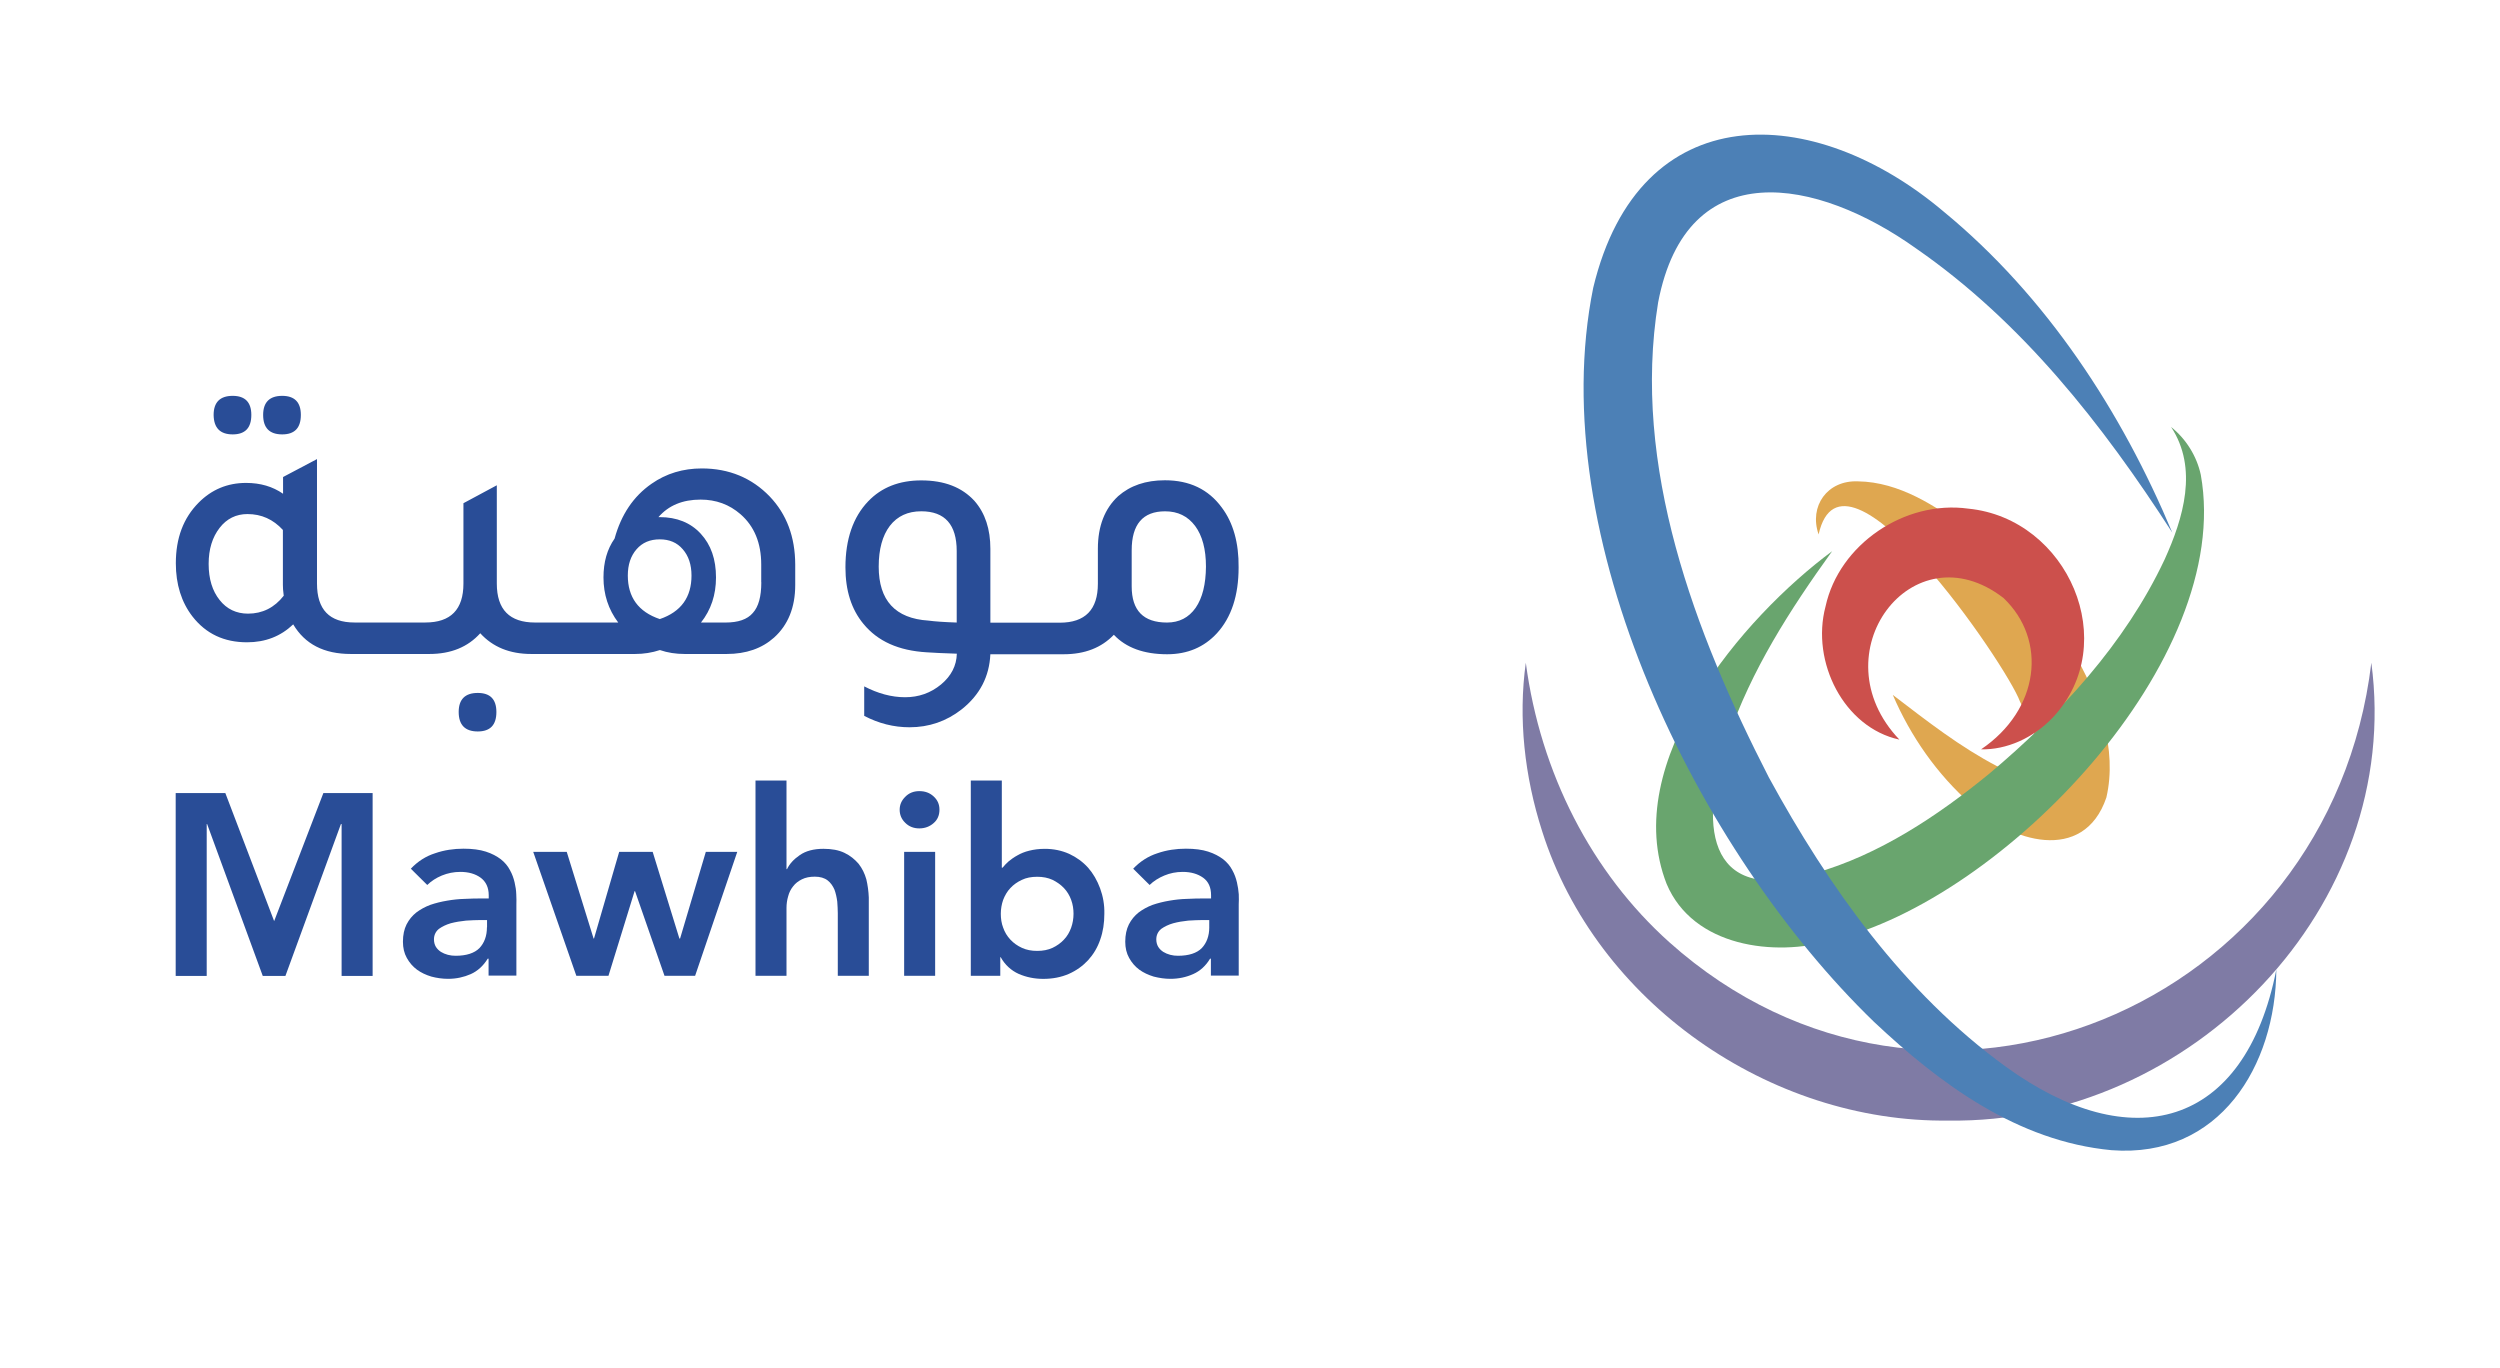
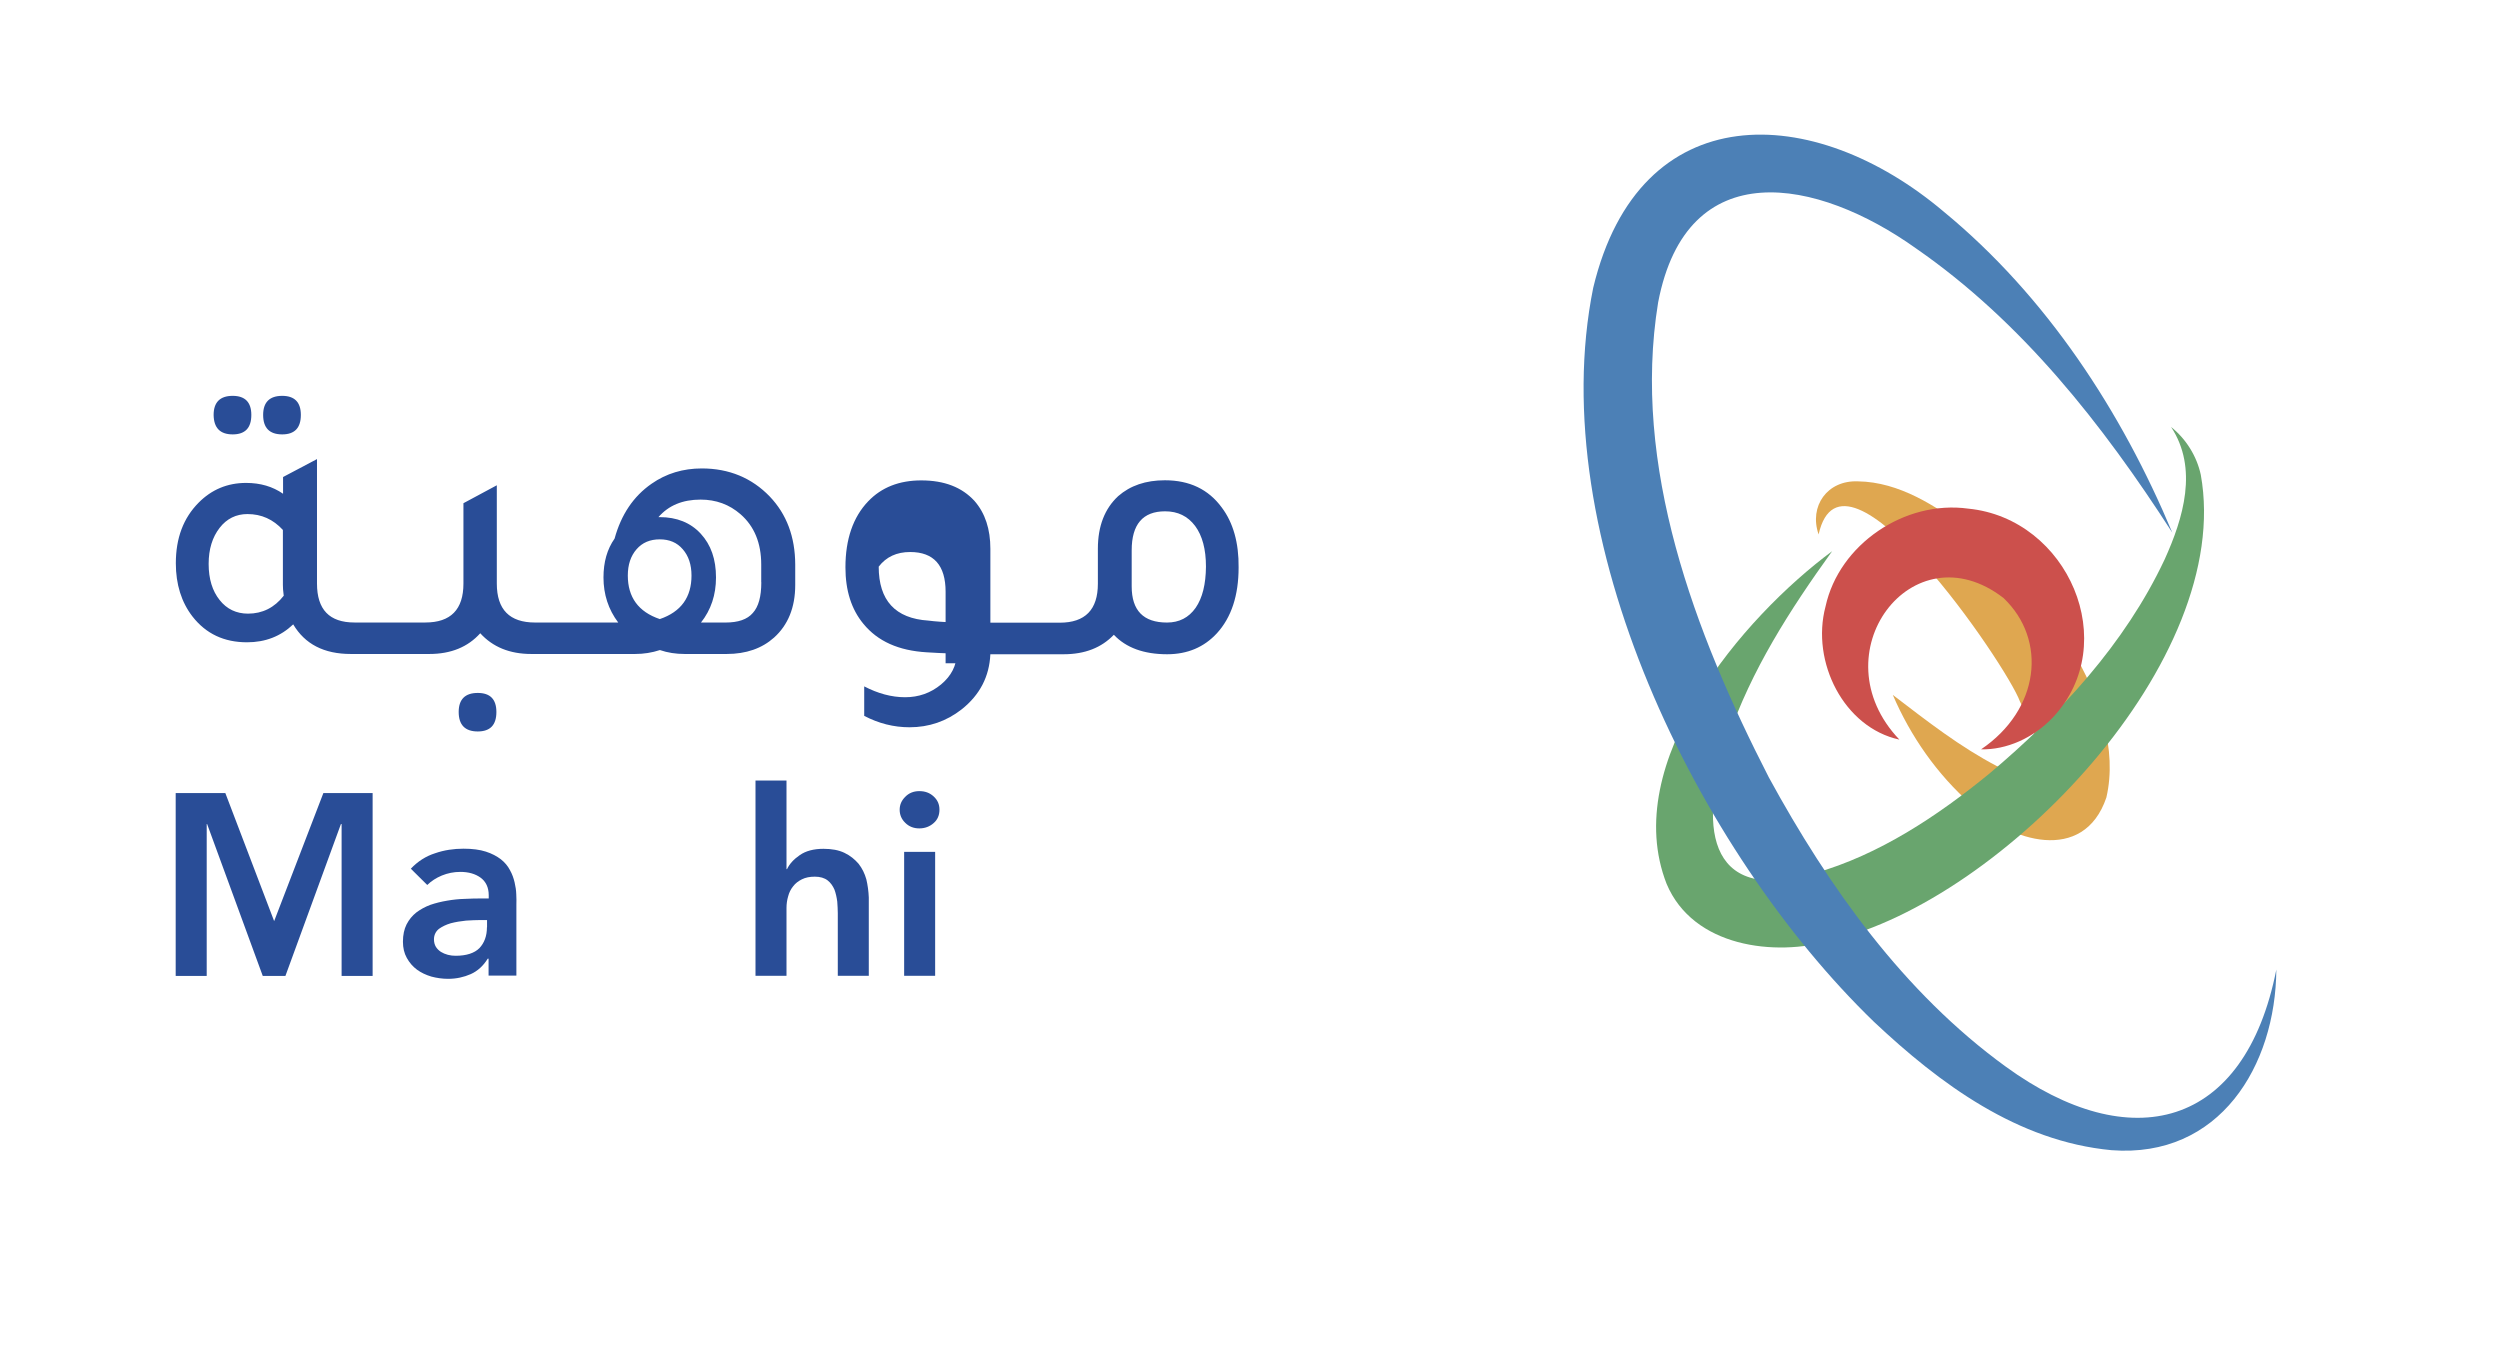
<svg xmlns="http://www.w3.org/2000/svg" version="1.1" id="Layer_1" x="0px" y="0px" width="120px" height="65.667px" viewBox="-67 0 120 65.667" enable-background="new -67 0 120 65.667" xml:space="preserve">
  <path fill="#294D97" d="M-55.831,20.851c0.601,0,0.895-0.314,0.895-0.935c0-0.607-0.3-0.915-0.895-0.915  c-0.607,0-0.915,0.308-0.915,0.915C-56.738,20.536-56.438,20.851-55.831,20.851z" />
  <path fill="#294D97" d="M-53.454,20.851c0.601,0,0.895-0.314,0.895-0.935c0-0.607-0.3-0.915-0.895-0.915  c-0.607,0-0.915,0.308-0.915,0.915C-54.369,20.536-54.068,20.851-53.454,20.851z" />
  <path fill="#294D97" d="M-44.068,33.261c-0.607,0-0.915,0.307-0.915,0.914c0,0.621,0.307,0.935,0.915,0.935  c0.601,0,0.895-0.313,0.895-0.935C-43.174,33.567-43.468,33.261-44.068,33.261z" />
  <path fill="#294D97" d="M-30.05,23.835c-0.861-0.895-1.956-1.35-3.264-1.35c-0.895,0-1.703,0.24-2.41,0.734  c-0.875,0.607-1.462,1.489-1.775,2.631c-0.36,0.514-0.534,1.128-0.534,1.869c0,0.808,0.234,1.535,0.708,2.162h-3.992  c-1.222,0-1.836-0.62-1.836-1.869v-4.719l-1.602,0.861v3.857c0,1.242-0.607,1.869-1.829,1.869h-3.398  c-1.208,0-1.802-0.62-1.802-1.869v-5.975l-1.629,0.861V23.7c-0.501-0.347-1.088-0.52-1.776-0.52c-0.895,0-1.655,0.32-2.276,0.947  c-0.734,0.741-1.095,1.702-1.095,2.91c0,1.008,0.267,1.869,0.801,2.557c0.647,0.828,1.515,1.236,2.617,1.236  c0.881,0,1.615-0.287,2.216-0.861c0.561,0.947,1.475,1.422,2.764,1.422h3.771c1.035,0,1.849-0.334,2.443-0.995  c0.601,0.661,1.415,0.995,2.45,0.995h4.979c0.414,0,0.808-0.061,1.195-0.188c0.367,0.127,0.768,0.188,1.188,0.188h2.016  c0.935,0,1.695-0.268,2.276-0.788c0.667-0.601,1.015-1.442,1.015-2.523v-0.988C-28.835,25.764-29.242,24.683-30.05,23.835z   M-55.096,29.455c-0.561,0-1.021-0.22-1.362-0.654c-0.347-0.434-0.527-1.008-0.527-1.735c0-0.708,0.18-1.281,0.527-1.729  c0.34-0.441,0.794-0.662,1.335-0.662c0.674,0,1.235,0.254,1.702,0.762v2.637c0,0.113,0.007,0.294,0.04,0.521  C-53.828,29.168-54.402,29.455-55.096,29.455z M-35.33,29.716c-1.028-0.348-1.535-1.049-1.535-2.09c0-0.521,0.14-0.941,0.42-1.262  s0.647-0.475,1.115-0.475c0.46,0,0.828,0.154,1.102,0.475c0.28,0.32,0.42,0.741,0.42,1.262  C-33.808,28.667-34.309,29.368-35.33,29.716z M-30.457,27.946c0,0.688-0.133,1.175-0.407,1.476c-0.267,0.313-0.708,0.46-1.315,0.46  h-1.174c0.48-0.607,0.721-1.328,0.721-2.162c0-0.875-0.24-1.568-0.734-2.104c-0.487-0.527-1.148-0.794-1.969-0.794h-0.06  c0.487-0.561,1.162-0.841,2.023-0.841c0.741,0,1.382,0.233,1.923,0.707c0.654,0.574,0.988,1.375,0.988,2.41v0.848H-30.457z" />
-   <path fill="#294D97" d="M-8.354,24.362c-0.641-0.875-1.549-1.309-2.73-1.309c-0.922,0-1.662,0.254-2.243,0.761  c-0.647,0.601-0.975,1.442-0.975,2.523v1.683c0,1.241-0.607,1.869-1.829,1.869h-3.331v-3.545c0-0.941-0.247-1.709-0.761-2.297  c-0.602-0.66-1.449-0.988-2.557-0.988c-1.055,0-1.91,0.334-2.551,1.008c-0.721,0.755-1.088,1.816-1.088,3.165  c0,1.114,0.287,2.016,0.861,2.71c0.688,0.842,1.695,1.289,3.044,1.369c0.313,0.02,0.794,0.047,1.442,0.066  c-0.014,0.574-0.268,1.068-0.755,1.475c-0.501,0.414-1.075,0.615-1.729,0.615s-1.309-0.181-1.962-0.521v1.416  c0.688,0.359,1.408,0.547,2.176,0.547c0.935,0,1.77-0.287,2.503-0.861c0.875-0.694,1.329-1.582,1.376-2.644h3.519  c1.014,0,1.814-0.313,2.409-0.935c0.581,0.621,1.442,0.935,2.557,0.935c0.981,0,1.776-0.341,2.39-1.008  c0.695-0.761,1.041-1.815,1.041-3.157C-7.533,26.058-7.807,25.089-8.354,24.362z M-21.07,29.882  c-0.615-0.02-1.068-0.053-1.362-0.093c-1.596-0.101-2.39-0.968-2.39-2.591c0-0.834,0.18-1.488,0.533-1.955  c0.361-0.468,0.861-0.701,1.51-0.701c1.135,0,1.701,0.641,1.701,1.909v3.431H-21.07z M-9.609,29.175  c-0.334,0.475-0.794,0.707-1.375,0.707c-1.128,0-1.695-0.573-1.695-1.734v-1.736c0-1.242,0.534-1.869,1.602-1.869  c0.615,0,1.089,0.233,1.442,0.701c0.347,0.467,0.521,1.121,0.521,1.955C-9.121,28.04-9.281,28.7-9.609,29.175z" />
+   <path fill="#294D97" d="M-8.354,24.362c-0.641-0.875-1.549-1.309-2.73-1.309c-0.922,0-1.662,0.254-2.243,0.761  c-0.647,0.601-0.975,1.442-0.975,2.523v1.683c0,1.241-0.607,1.869-1.829,1.869h-3.331v-3.545c0-0.941-0.247-1.709-0.761-2.297  c-0.602-0.66-1.449-0.988-2.557-0.988c-1.055,0-1.91,0.334-2.551,1.008c-0.721,0.755-1.088,1.816-1.088,3.165  c0,1.114,0.287,2.016,0.861,2.71c0.688,0.842,1.695,1.289,3.044,1.369c0.313,0.02,0.794,0.047,1.442,0.066  c-0.014,0.574-0.268,1.068-0.755,1.475c-0.501,0.414-1.075,0.615-1.729,0.615s-1.309-0.181-1.962-0.521v1.416  c0.688,0.359,1.408,0.547,2.176,0.547c0.935,0,1.77-0.287,2.503-0.861c0.875-0.694,1.329-1.582,1.376-2.644h3.519  c1.014,0,1.814-0.313,2.409-0.935c0.581,0.621,1.442,0.935,2.557,0.935c0.981,0,1.776-0.341,2.39-1.008  c0.695-0.761,1.041-1.815,1.041-3.157C-7.533,26.058-7.807,25.089-8.354,24.362z M-21.07,29.882  c-0.615-0.02-1.068-0.053-1.362-0.093c-1.596-0.101-2.39-0.968-2.39-2.591c0.361-0.468,0.861-0.701,1.51-0.701c1.135,0,1.701,0.641,1.701,1.909v3.431H-21.07z M-9.609,29.175  c-0.334,0.475-0.794,0.707-1.375,0.707c-1.128,0-1.695-0.573-1.695-1.734v-1.736c0-1.242,0.534-1.869,1.602-1.869  c0.615,0,1.089,0.233,1.442,0.701c0.347,0.467,0.521,1.121,0.521,1.955C-9.121,28.04-9.281,28.7-9.609,29.175z" />
  <path fill="#294D97" d="M-51.478,38.067l-2.363,6.147l-2.343-6.147h-2.383v8.777h1.489v-7.289h0.02l2.67,7.289h1.088l2.664-7.289  h0.033v7.289h1.489v-8.777H-51.478z" />
  <path fill="#294D97" d="M-42.219,42.927c-0.006-0.188-0.033-0.374-0.08-0.574c-0.046-0.193-0.113-0.395-0.227-0.594  c-0.1-0.193-0.247-0.367-0.434-0.515c-0.194-0.146-0.427-0.273-0.721-0.367c-0.287-0.093-0.647-0.14-1.068-0.14  c-0.467,0-0.928,0.066-1.369,0.22c-0.44,0.14-0.828,0.388-1.162,0.741l0.788,0.781c0.194-0.188,0.428-0.341,0.701-0.454  c0.28-0.113,0.567-0.174,0.888-0.174c0.394,0,0.721,0.094,0.975,0.28c0.253,0.188,0.387,0.468,0.387,0.842v0.153h-0.374  c-0.247,0-0.514,0.007-0.794,0.021c-0.28,0.006-0.561,0.039-0.834,0.086c-0.28,0.047-0.547,0.113-0.801,0.2  c-0.253,0.094-0.48,0.221-0.674,0.367c-0.194,0.153-0.348,0.341-0.468,0.574c-0.113,0.228-0.173,0.501-0.173,0.828  c0,0.294,0.06,0.554,0.187,0.78c0.127,0.228,0.287,0.414,0.487,0.562c0.2,0.146,0.427,0.253,0.694,0.333  c0.253,0.067,0.527,0.107,0.801,0.107c0.394,0,0.754-0.08,1.088-0.227c0.327-0.147,0.601-0.395,0.814-0.741h0.04v0.813h1.335v-3.424  C-42.206,43.28-42.212,43.113-42.219,42.927z M-43.627,44.509c0,0.42-0.127,0.754-0.361,1.001c-0.24,0.24-0.621,0.367-1.141,0.367  c-0.127,0-0.247-0.013-0.374-0.046c-0.127-0.034-0.234-0.08-0.334-0.141c-0.1-0.066-0.18-0.146-0.24-0.24  c-0.06-0.101-0.093-0.221-0.093-0.361c0-0.199,0.08-0.373,0.233-0.5c0.16-0.113,0.347-0.207,0.574-0.273  c0.234-0.061,0.474-0.101,0.734-0.127c0.253-0.014,0.48-0.027,0.694-0.027h0.313v0.348H-43.627z" />
-   <path fill="#294D97" d="M-33.121,40.891l-1.235,4.159h-0.033l-1.282-4.159h-1.609l-1.208,4.159h-0.02l-1.288-4.159h-1.609  l2.069,5.948h1.542l1.255-4.066h0.02l1.415,4.066h1.469l2.023-5.948H-33.121z" />
  <path fill="#294D97" d="M-25.416,42.206c-0.08-0.281-0.201-0.527-0.374-0.748c-0.181-0.207-0.394-0.387-0.675-0.521  c-0.28-0.134-0.613-0.194-1.008-0.194c-0.467,0-0.848,0.101-1.135,0.301c-0.293,0.2-0.5,0.428-0.614,0.674h-0.026v-4.252h-1.488  v9.373h1.488v-3.252c0-0.193,0.026-0.387,0.08-0.566c0.047-0.181,0.127-0.341,0.24-0.48c0.107-0.141,0.247-0.248,0.42-0.334  c0.174-0.088,0.381-0.127,0.621-0.127c0.254,0,0.461,0.06,0.615,0.18c0.146,0.113,0.253,0.273,0.326,0.441  c0.066,0.18,0.107,0.373,0.134,0.574c0.013,0.199,0.026,0.38,0.026,0.553v3.012h1.488V43.08  C-25.31,42.78-25.35,42.485-25.416,42.206z" />
  <path fill="#294D97" d="M-22.186,38.228c-0.188-0.174-0.414-0.254-0.688-0.254s-0.501,0.094-0.674,0.273  c-0.181,0.18-0.268,0.381-0.268,0.621s0.087,0.453,0.268,0.627c0.18,0.181,0.406,0.268,0.674,0.268s0.5-0.087,0.688-0.254  c0.188-0.16,0.28-0.381,0.28-0.641C-21.905,38.607-21.998,38.4-22.186,38.228z M-23.601,40.891v5.948h1.488v-5.948H-23.601z" />
-   <path fill="#294D97" d="M-14.195,42.64c-0.141-0.381-0.334-0.715-0.58-0.994c-0.254-0.281-0.561-0.502-0.908-0.662  c-0.36-0.16-0.748-0.24-1.168-0.24c-0.273,0-0.521,0.033-0.741,0.088c-0.22,0.053-0.414,0.133-0.574,0.227  c-0.16,0.086-0.3,0.187-0.421,0.287c-0.113,0.1-0.207,0.2-0.287,0.301h-0.039v-4.18h-1.489v9.373h1.415v-0.895h0.02  c0.207,0.373,0.508,0.641,0.861,0.801c0.367,0.16,0.762,0.24,1.182,0.24c0.455,0,0.861-0.08,1.229-0.24  c0.361-0.16,0.668-0.381,0.928-0.661c0.254-0.28,0.454-0.614,0.581-0.995c0.134-0.38,0.194-0.787,0.194-1.228  C-13.981,43.427-14.055,43.021-14.195,42.64z M-15.584,44.528c-0.08,0.221-0.193,0.414-0.347,0.574  c-0.147,0.16-0.334,0.294-0.548,0.395c-0.22,0.1-0.46,0.146-0.734,0.146c-0.279,0-0.52-0.047-0.734-0.146  c-0.22-0.101-0.406-0.234-0.554-0.395c-0.153-0.16-0.273-0.36-0.347-0.574c-0.08-0.207-0.113-0.434-0.113-0.667  c0-0.228,0.039-0.454,0.113-0.667c0.08-0.207,0.193-0.408,0.347-0.568c0.147-0.16,0.334-0.293,0.554-0.394  c0.207-0.101,0.455-0.147,0.734-0.147c0.274,0,0.515,0.047,0.734,0.147c0.207,0.101,0.395,0.233,0.548,0.394  s0.273,0.361,0.347,0.568c0.08,0.22,0.113,0.439,0.113,0.667C-15.471,44.095-15.51,44.321-15.584,44.528z" />
-   <path fill="#294D97" d="M-7.539,42.927c-0.014-0.188-0.041-0.374-0.088-0.574c-0.046-0.193-0.113-0.395-0.227-0.594  c-0.1-0.193-0.246-0.367-0.434-0.515c-0.193-0.146-0.428-0.273-0.721-0.367c-0.287-0.093-0.641-0.14-1.068-0.14  c-0.467,0-0.928,0.066-1.369,0.22c-0.434,0.14-0.827,0.388-1.161,0.741l0.788,0.781c0.193-0.188,0.434-0.341,0.707-0.454  s0.561-0.174,0.881-0.174c0.395,0,0.722,0.094,0.982,0.28c0.26,0.188,0.38,0.468,0.38,0.842v0.153h-0.374  c-0.246,0-0.514,0.007-0.794,0.021c-0.28,0.006-0.562,0.039-0.835,0.086c-0.279,0.047-0.547,0.113-0.801,0.2  c-0.254,0.094-0.48,0.221-0.674,0.367c-0.193,0.153-0.348,0.341-0.468,0.574c-0.113,0.228-0.173,0.501-0.173,0.828  c0,0.294,0.06,0.554,0.187,0.78c0.127,0.228,0.287,0.414,0.487,0.562c0.2,0.146,0.434,0.253,0.694,0.333  c0.267,0.067,0.527,0.107,0.801,0.107c0.394,0,0.761-0.08,1.089-0.227c0.333-0.147,0.607-0.395,0.814-0.741h0.039v0.813h1.336  v-3.424C-7.533,43.28-7.533,43.113-7.539,42.927z M-8.955,44.509c0,0.42-0.127,0.754-0.36,1.001c-0.24,0.24-0.62,0.367-1.142,0.367  c-0.127,0-0.246-0.013-0.373-0.046c-0.127-0.034-0.234-0.08-0.334-0.141c-0.101-0.066-0.181-0.146-0.24-0.24  c-0.061-0.101-0.094-0.221-0.094-0.361c0-0.199,0.08-0.373,0.233-0.5c0.16-0.113,0.347-0.207,0.581-0.273  c0.227-0.061,0.467-0.101,0.721-0.127c0.254-0.014,0.48-0.027,0.694-0.027h0.313V44.509z" />
  <path fill="#DFA750" d="M20.293,25.653c-0.472-1.357,0.418-2.612,1.894-2.548c1.968,0.027,3.744,1.186,5.203,2.28  c3.336,2.639,7.783,8.292,6.716,12.895c-1.089,3.213-4.641,2.113-6.485,0.333c-1.641-1.443-2.913-3.272-3.766-5.257  c1.663,1.271,3.224,2.494,5.026,3.433c0.757,0.381,1.518,0.735,2.274,0.719c0.123-0.038,0.177-0.064,0.075-0.054  c-0.087,0-0.107,0.107-0.098-0.027c0.033-1.228-0.616-2.596-1.174-3.755C29.331,31.945,21.468,20.401,20.293,25.653z" />
-   <path fill="#7F7BA5" d="M46.824,31.811c1.56,11.699-8.675,22.143-20.293,21.977c-8.593,0.107-16.913-5.691-19.509-13.893  c-0.847-2.64-1.153-5.423-0.783-8.084c0.703,5.311,3.17,10.079,6.882,13.41C25.673,56.447,44.85,48.37,46.824,31.811z" />
  <path fill="#69A56E" d="M20.942,26.458c-2.039,2.832-3.884,5.713-5,8.969c-1.378,3.954-1.174,8.067,4.151,6.49  c3.09-0.874,5.906-2.746,8.391-4.779c3.384-2.848,6.517-6.238,8.415-10.277c0.901-1.984,1.625-4.377,0.312-6.367  c0.713,0.569,1.233,1.395,1.427,2.296c1.598,8.883-9.473,20.394-17.723,22.352c-2.73,0.789-6.64,0.317-7.917-2.714  C10.718,36.596,16.65,29.639,20.942,26.458z" />
  <path fill="#4C80B6" d="M42.264,46.54c-0.032,4.619-2.72,9.065-7.912,8.669c-4.511-0.424-8.244-3.191-11.404-6.164  c-8.464-8.19-15.888-23.279-13.474-35.23c2.221-9.259,10.583-8.937,16.827-3.653c4.941,4.066,8.54,9.602,10.969,15.405  c-3.353-5.208-7.22-10.122-12.289-13.635c-4.747-3.391-11.012-4.619-12.391,2.585c-1.277,7.842,1.754,15.861,5.311,22.792  c2.875,5.272,6.484,10.342,11.371,13.887C35.264,55.552,40.751,54.194,42.264,46.54z" />
  <path fill="#CC504C" d="M24.171,35.501c-2.656-0.574-4.254-3.723-3.546-6.388c0.649-2.988,3.803-5.117,6.849-4.699  c4.791,0.472,7.408,6.475,4.056,10.031c-0.938,0.987-2.221,1.55-3.438,1.523c2.81-1.904,3.196-5.241,1.078-7.263  C24.793,25.32,20.245,31.387,24.171,35.501z" />
</svg>